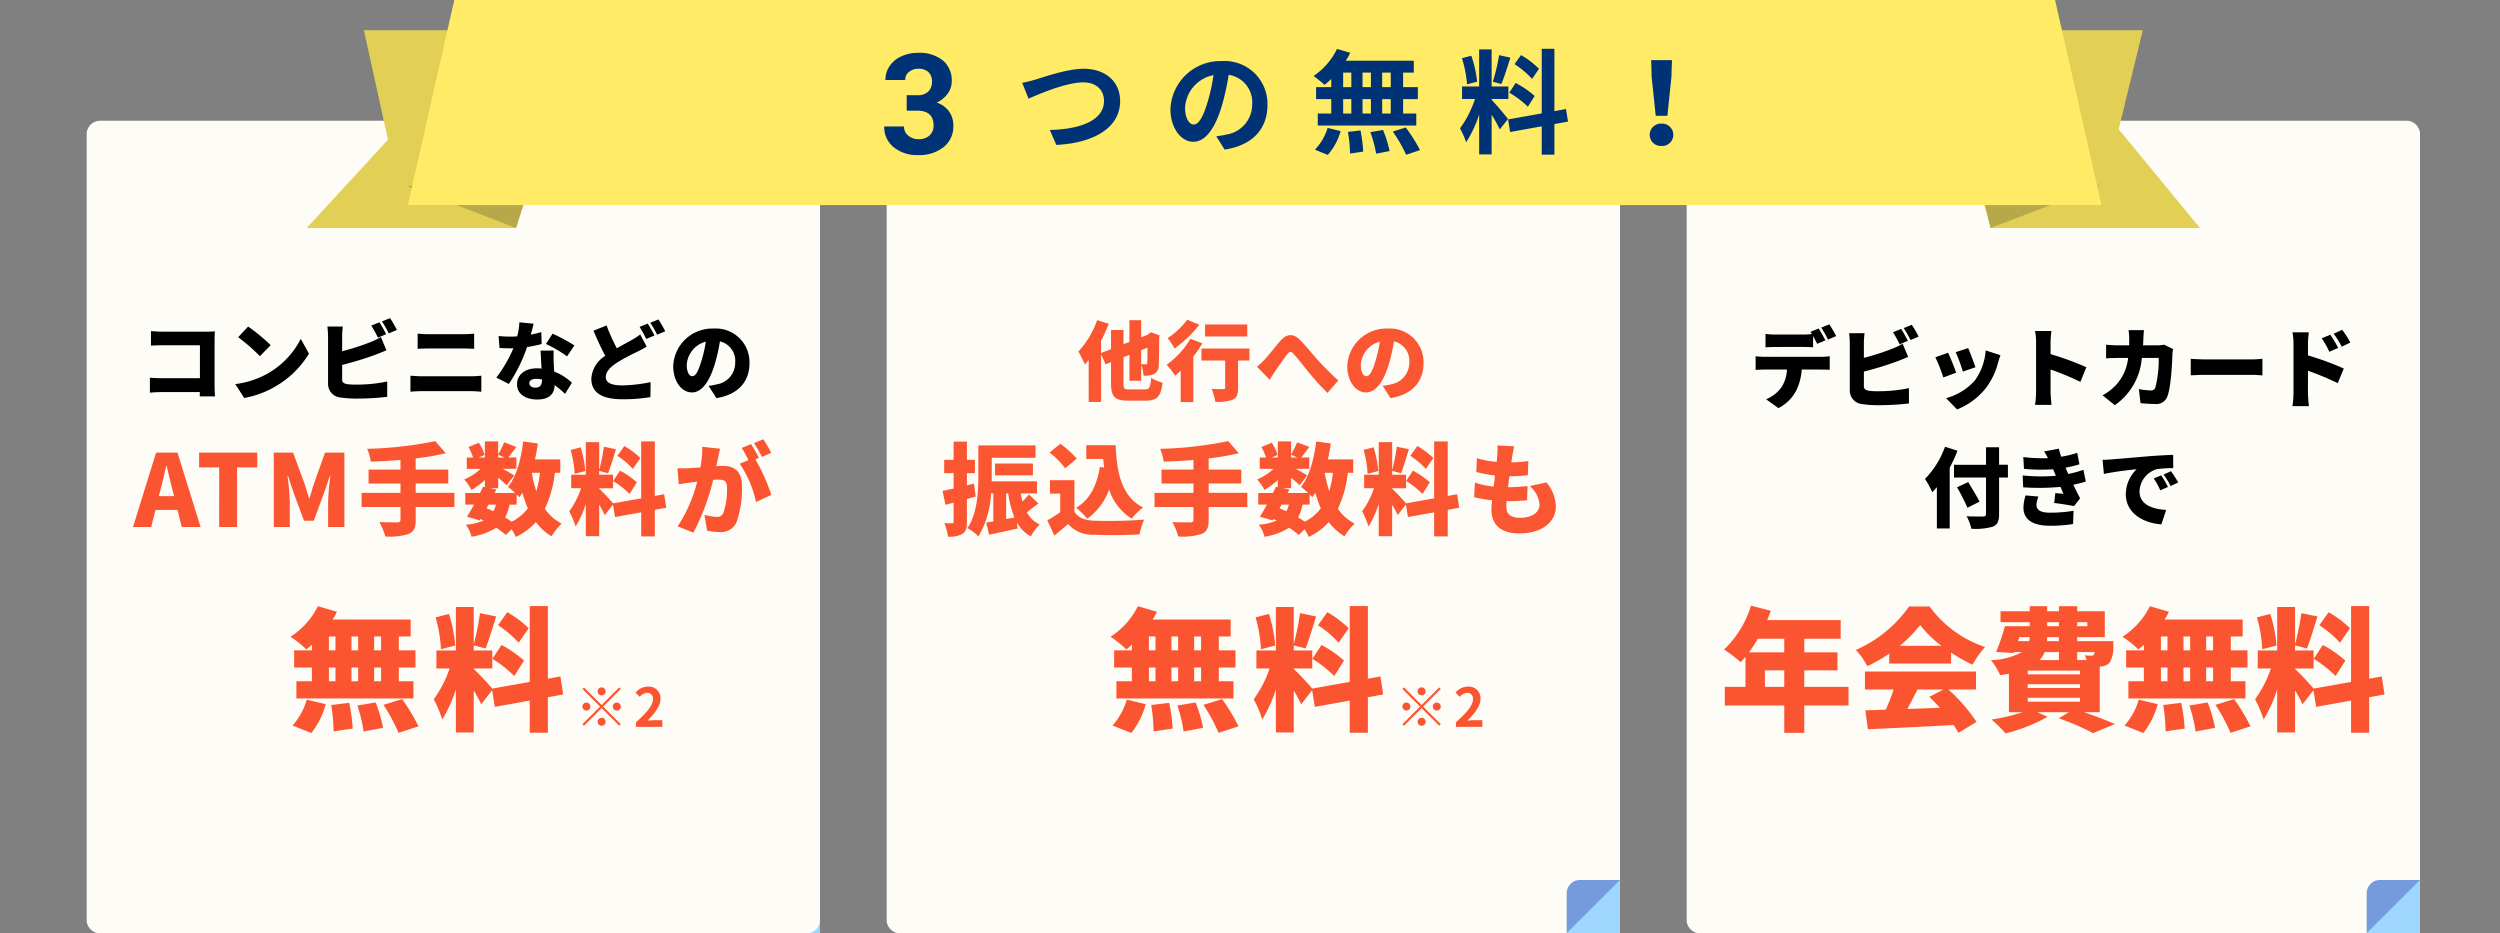
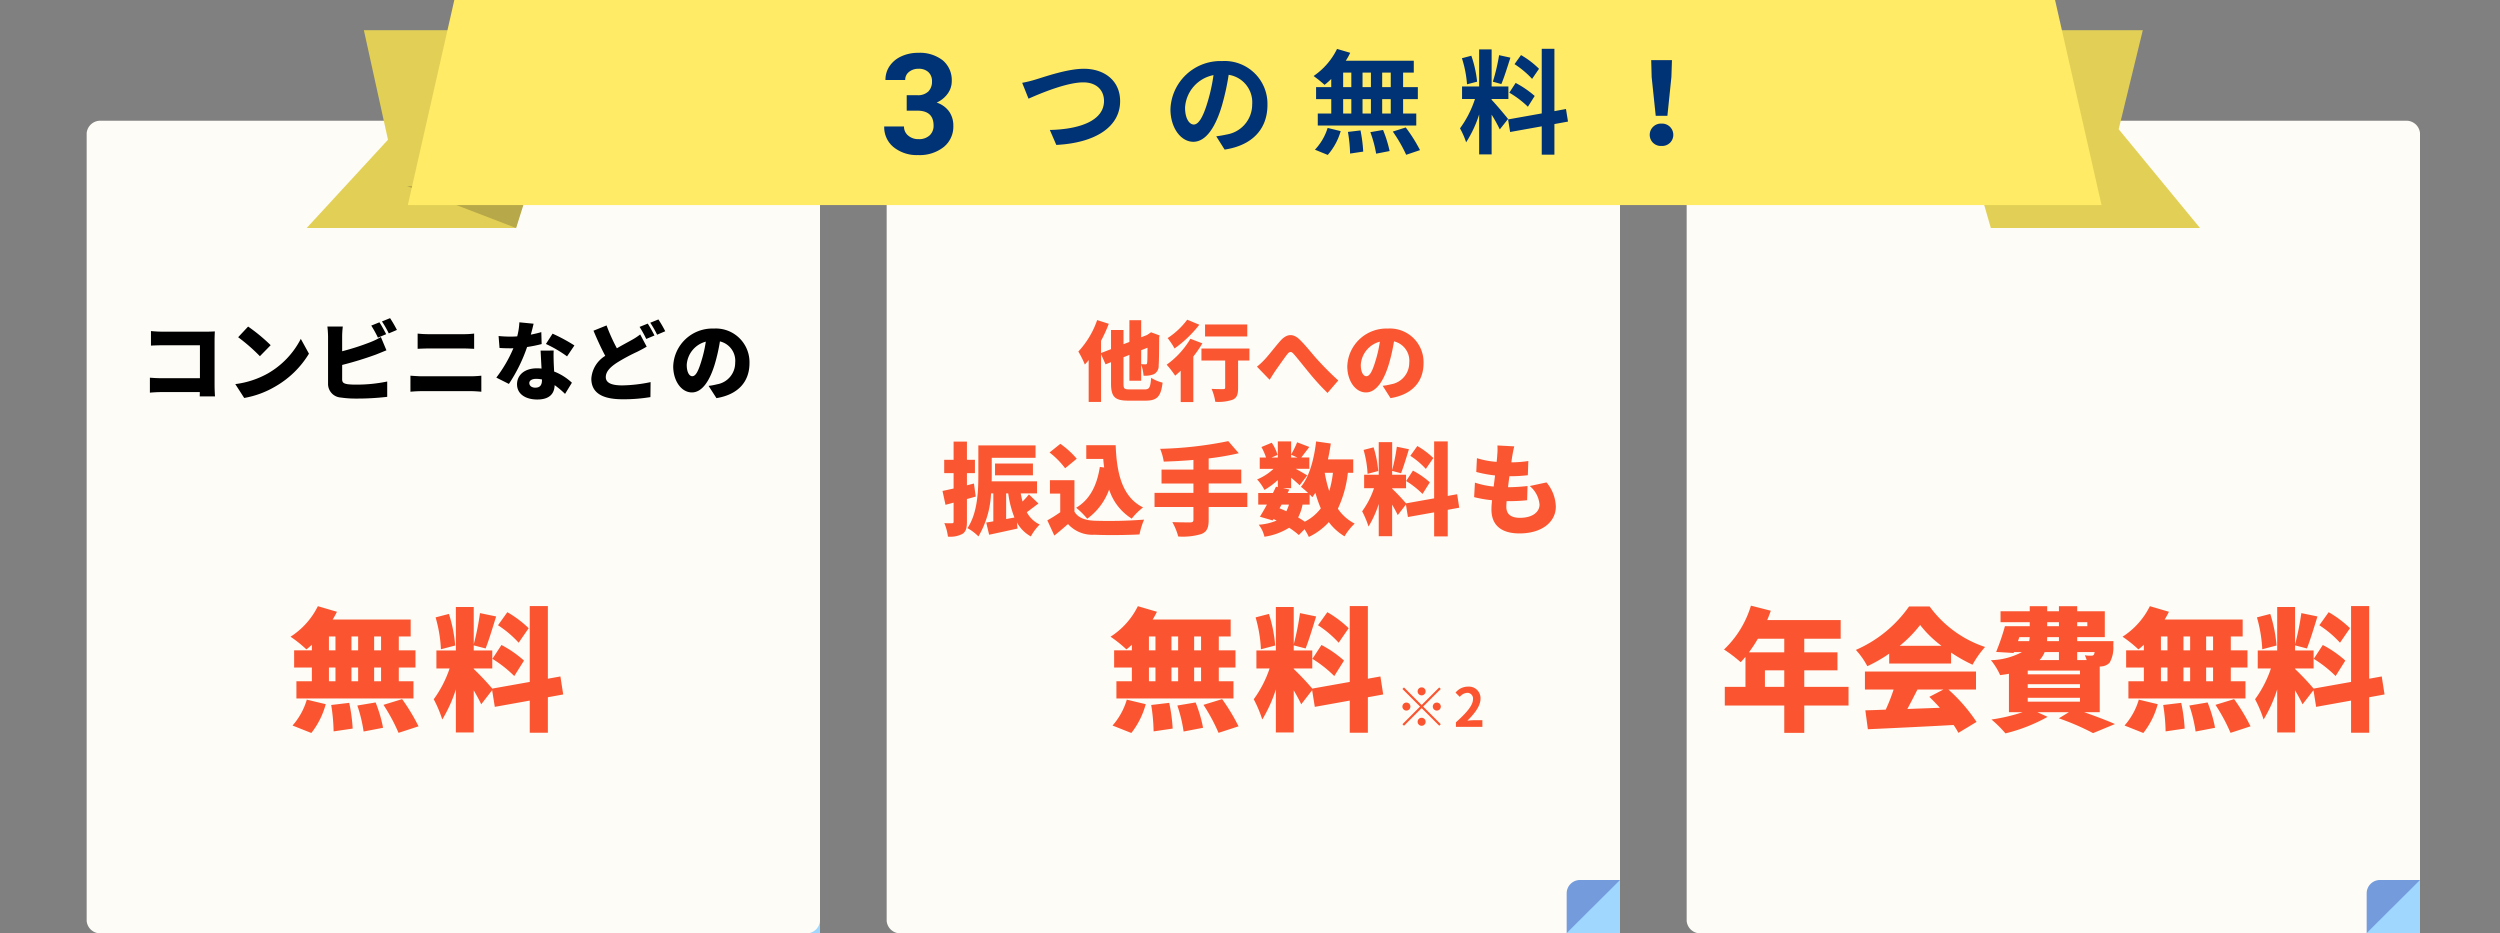
<svg xmlns="http://www.w3.org/2000/svg" width="375" height="140" viewBox="0 0 375 140">
  <rect x="0" y="0" width="375" height="140" fill="#808080" stroke="none" />
  <g transform="translate(7373 390)">
    <g transform="translate(1 0.114)">
      <g transform="translate(-7259 -258.114)">
        <path d="M2,0H8V8H0V2A2,2,0,0,1,2,0Z" transform="translate(0.001)" fill="#749bdc" />
        <path d="M8,0V7.962H0Z" fill="#a0d7ff" />
      </g>
      <path d="M2.208-20H107.792A2.051,2.051,0,0,1,110-18.153V100.039a2.051,2.051,0,0,1-2.208,1.847H2.208A2.051,2.051,0,0,1,0,100.039V-18.153A2.051,2.051,0,0,1,2.208-20Z" transform="translate(-7241 -352)" fill="#fefcf6" />
      <path d="M2.208-20H107.792A2.051,2.051,0,0,1,110-18.153V100.039a2.051,2.051,0,0,1-2.208,1.847H2.208A2.051,2.051,0,0,1,0,100.039V-18.153A2.051,2.051,0,0,1,2.208-20Z" transform="translate(-7121 -352)" fill="#fefcf6" />
      <path d="M-43.26-5V-7.48h2.9V-5Zm2.9-7.22v2.04h-5.3a20,20,0,0,0,1.34-2.04ZM-30.72-5h-6.64V-7.48h4.98v-2.7h-4.98v-2.04h5.46v-2.8H-42.92c.2-.46.38-.94.54-1.4l-2.98-.76A15,15,0,0,1-49.4-10.6a20.028,20.028,0,0,1,2.5,1.9c.24-.24.48-.52.72-.8V-5h-3.1v2.8h8.92V1.9h3V-2.2h6.64Zm7.68-6.16a18.579,18.579,0,0,0,3.06-3.12,16.432,16.432,0,0,0,3.2,3.12ZM-24.62-8.5h9.28v-1.64a23.835,23.835,0,0,0,3.22,1.82,14.533,14.533,0,0,1,1.88-2.66,16.877,16.877,0,0,1-8.32-6.08h-3.08a19.006,19.006,0,0,1-7.98,6.52A11.531,11.531,0,0,1-27.9-8.1a22.114,22.114,0,0,0,3.28-1.88Zm8.14,3.9L-18.6-3.5c.52.5,1.06,1.06,1.58,1.64-1.64.06-3.3.12-4.88.18.5-.92,1.02-1.94,1.52-2.92Zm4.88,0V-7.3H-28.26v2.7h4.3a26.253,26.253,0,0,1-1.18,3.02c-1.12.04-2.14.08-3.06.1l.38,2.84C-24.4,1.2-19.56.98-14.96.72a11.744,11.744,0,0,1,.72,1.18L-11.52.26A25.123,25.123,0,0,0-15.74-4.6ZM.84-10.22v1.2h-2.9a3.812,3.812,0,0,0,.76-1.2ZM-5.1-12.46h1.56c-.02.2-.04.4-.08.6H-5.3ZM-.92-14.7H.84v.6H-.92Zm6.02,0v.6H3.58v-.6ZM.84-11.86H-.94c0-.2.02-.4.02-.6H.84ZM6.2-10.22a1.621,1.621,0,0,1-.12.4.439.439,0,0,1-.4.14,4.475,4.475,0,0,1-.96-.06A4.922,4.922,0,0,1,5-9.02H3.58v-1.2ZM4-3.36v.58H-3.84v-.58ZM4-5.4v.56H-3.84V-5.4ZM4-7.44v.56H-3.84v-.56ZM6.96-1.2V-8.04l.22-.02a1.921,1.921,0,0,0,1.26-.56A4.55,4.55,0,0,0,9-11.16c0-.26.02-.7.02-.7H3.58v-.6H7.72v-3.88H3.58v-.76H.84v.76H-.92v-.76H-3.54v.76H-7.92v1.64h4.38v.6H-7.26a33.453,33.453,0,0,1-1.32,3.86l2.62.16.06-.14h1.2A10.393,10.393,0,0,1-9.36-9,9.668,9.668,0,0,1-7.98-6.76c.46-.06.9-.12,1.32-.2V-1.2H-4.6A27.256,27.256,0,0,1-9.28-.1a17.2,17.2,0,0,1,2.1,2.08A25.227,25.227,0,0,0-.86-.5L-2.4-1.2H2.34L.82-.28A36.437,36.437,0,0,1,5.96,1.94L9.24.58C8.12.08,6.34-.6,4.62-1.2Zm17-9.28H22.92v-2.08h1.04Zm0,4.64H22.92V-7.9h1.04ZM16.14-7.9h.98v2.06h-.98Zm4.38,0v2.06h-1V-7.9Zm-1-2.58v-2.08h1v2.08Zm-3.38-2.08h.98v2.08h-.98Zm-2.56,2.08H10.92V-7.9h2.66v2.06H11.26v2.58H28.82V-5.84h-2.2V-7.9h2.5v-2.58h-2.5v-2.08H28.4V-15.1H16.7a13.1,13.1,0,0,0,.64-1.16l-2.86-.84a11.462,11.462,0,0,1-4.1,4.58,18.708,18.708,0,0,1,2.38,1.9,8.493,8.493,0,0,0,.82-.7ZM13.5,1.92A12.022,12.022,0,0,0,15.66-2.4l-2.84-.68A10.161,10.161,0,0,1,10.68.8Zm2.98-4.2a27.153,27.153,0,0,1,.36,3.96l2.86-.42a24.542,24.542,0,0,0-.52-3.86Zm3.92.08a21.41,21.41,0,0,1,.94,3.9l2.92-.56a20.428,20.428,0,0,0-1.12-3.8Zm3.92-.1a26.719,26.719,0,0,1,2.26,4.2l3-.98a29.473,29.473,0,0,0-2.46-4.08ZM44.5-13.8a16.269,16.269,0,0,0-3.2-2.4l-1.4,1.96A15.543,15.543,0,0,1,43-11.62ZM39.06-9.2a17.678,17.678,0,0,1,3.28,2.58L43.8-8.94a16.7,16.7,0,0,0-3.38-2.34Zm-5.58-2a21.108,21.108,0,0,0-.94-4.74l-2,.52a20.748,20.748,0,0,1,.8,4.78Zm16.2,7.34-.42-2.7-1.88.34v-10.9H44.66V-5.74l-5.62,1a38.847,38.847,0,0,0-2.78-2.94v-.08h2.78v-2.7H36.26v-.76l1.78.46c.48-1.2,1.06-3.12,1.58-4.8l-2.42-.5a39.546,39.546,0,0,1-.94,4.68v-5.6H33.58v6.52H30.66v2.7h1.98a17.018,17.018,0,0,1-2.38,4.62A18.452,18.452,0,0,1,31.54-.1a20.767,20.767,0,0,0,2.04-4.52V1.84h2.68V-4.48c.44.76.86,1.52,1.12,2.1L39.02-4.5l.4,2.5,5.24-.94V1.88h2.72V-3.44Z" transform="translate(-7066 -282.086)" fill="#fa5530" />
-       <path d="M-32.578-9.646A18.555,18.555,0,0,0-33.6-11.414l-1.222.494A14.5,14.5,0,0,1-33.8-9.126Zm-4.966,1.625c.494,0,1.027.026,1.508.052v-1.69c.221.4.442.832.611,1.17l1.235-.52c-.234-.455-.689-1.3-1.014-1.781l-1.222.494c.065.1.143.221.208.338a11.339,11.339,0,0,1-1.326.078h-4.121a11.757,11.757,0,0,1-1.508-.1v2.015c.429-.026,1.053-.052,1.508-.052Zm-5.8,1.482a11.14,11.14,0,0,1-1.313-.091v2.054c.364-.026.936-.052,1.313-.052h3.393a5.421,5.421,0,0,1-.832,2.665,5.417,5.417,0,0,1-2.3,1.794l1.846,1.326A6.158,6.158,0,0,0-38.6-1.417a8.291,8.291,0,0,0,.858-3.211h2.912c.39,0,.936.013,1.287.039V-6.63a9.48,9.48,0,0,1-1.287.091Zm21.528-2.4c-.234-.455-.689-1.3-1.014-1.781l-1.222.494a17.612,17.612,0,0,1,1,1.807Zm-6.6,4.615A51.4,51.4,0,0,0-23.452-5.85c.455-.169,1.1-.442,1.677-.676l-.832-1.989a10.151,10.151,0,0,1-1.573.767,36.428,36.428,0,0,1-4.238,1.365V-8.567a12.82,12.82,0,0,1,.1-1.521h-2.314a14.214,14.214,0,0,1,.1,1.521v7.033A2.043,2.043,0,0,0-28.613.559a14.942,14.942,0,0,0,2.249.156,38.92,38.92,0,0,0,4.706-.26v-2.3a22.509,22.509,0,0,1-4.576.468,10.514,10.514,0,0,1-1.378-.065c-.559-.1-.806-.234-.806-.741Zm5.967-6.526a14.5,14.5,0,0,1,1.027,1.794l1.222-.52a18.555,18.555,0,0,0-1.027-1.768Zm9.672,3-1.872.611a24.47,24.47,0,0,1,1.079,2.912l1.885-.65C-11.882-5.59-12.519-7.28-12.779-7.852Zm2.626.351a8.666,8.666,0,0,1-1.586,4.459,8.772,8.772,0,0,1-4.355,2.7l1.651,1.69a10.3,10.3,0,0,0,4.407-3.315A10.661,10.661,0,0,0-8.294-5.655c.091-.312.182-.624.364-1.131ZM-15.8-7.15l-1.9.676a23.663,23.663,0,0,1,1.2,3.029l1.924-.715C-14.833-4.914-15.431-6.422-15.8-7.15ZM4.953-4.979A42.98,42.98,0,0,0-.416-6.942V-8.723a15.456,15.456,0,0,1,.13-1.69H-2.743a9.082,9.082,0,0,1,.156,1.69V-1.3A14.594,14.594,0,0,1-2.743.663h2.47C-.338.078-.416-.949-.416-1.3V-4.641A40.543,40.543,0,0,1,4.056-2.782Zm11.661-3.38a6.431,6.431,0,0,1-1.079.1h-2.08c.026-.338.039-.7.052-1.066.013-.312.052-.91.091-1.222H11.284a10.746,10.746,0,0,1,.1,1.261c0,.351,0,.689-.013,1.027H9.75c-.494,0-1.235-.039-1.833-.1v2.054c.6-.052,1.43-.065,1.833-.065h1.469A7.1,7.1,0,0,1,9.308-2.21,8.173,8.173,0,0,1,7.384-.767L9.217.715A9.5,9.5,0,0,0,13.273-6.37h2.535a16.639,16.639,0,0,1-.494,4.394A.639.639,0,0,1,14.6-1.5a10.182,10.182,0,0,1-1.768-.2L13.078.416c.611.052,1.391.117,2.2.117A1.733,1.733,0,0,0,17.1-.585c.546-1.365.715-4.914.767-6.409a5.966,5.966,0,0,1,.091-.715Zm4,4.6c.533-.039,1.508-.078,2.249-.078h6.9c.533,0,1.261.065,1.6.078V-6.24c-.377.026-1.014.091-1.6.091h-6.9c-.637,0-1.729-.052-2.249-.091ZM44.551-8.684A16.261,16.261,0,0,0,43.329-10.6l-1.287.6a11.411,11.411,0,0,1,1.209,1.95Zm-1.82.806a19.825,19.825,0,0,0-1.183-1.976l-1.3.546a10.608,10.608,0,0,1,1.144,2.015Zm-4.537-.65a15.455,15.455,0,0,1,.13-1.69H35.867a9.082,9.082,0,0,1,.156,1.69v7.423A14.594,14.594,0,0,1,35.867.858h2.47c-.065-.585-.143-1.612-.143-1.963V-4.446a40.543,40.543,0,0,1,4.472,1.859l.9-2.2a42.98,42.98,0,0,0-5.369-1.963ZM-16.25,6.95a13.2,13.2,0,0,1-3,4.823,13.825,13.825,0,0,1,1.092,2,9.921,9.921,0,0,0,.689-.767v6.2h1.924V10.083a22.031,22.031,0,0,0,1.17-2.535Zm9.438,2.7H-8.138V7.028H-10.1V9.654h-4.8v1.911h4.8v5.46c0,.286-.13.39-.455.39s-1.495.013-2.457-.039a6.862,6.862,0,0,1,.715,1.872,9.173,9.173,0,0,0,3.211-.312c.7-.286.949-.767.949-1.9V11.565h1.326Zm-4.264,5.538c-.364-.78-1.157-2.028-1.69-2.938l-1.677.78a31.233,31.233,0,0,1,1.56,3.068Zm6.916-.936a6.656,6.656,0,0,0-.325,1.82c0,1.9,1.547,2.73,4.03,2.73a22.129,22.129,0,0,0,3.419-.26l.065-1.989a20.542,20.542,0,0,1-3.536.286c-1.573,0-2.028-.507-2.028-1.2a3.974,3.974,0,0,1,.3-1.222Zm8.671-3.848a14.915,14.915,0,0,1-2.275.624l-.156-.364c-.078-.182-.169-.377-.247-.572a18.085,18.085,0,0,0,2.08-.507L3.588,7.86a15.478,15.478,0,0,1-2.405.585A9.291,9.291,0,0,1,.832,7.236l-2.223.416A8.309,8.309,0,0,1-.806,8.666a25.467,25.467,0,0,1-3.7-.169l.1,1.768a26.189,26.189,0,0,0,4.368.065l.338.78.078.195A26.842,26.842,0,0,1-4.6,11.253l.078,1.781a34.562,34.562,0,0,0,5.6-.065c.13.312.273.663.442,1.04C1.2,13.983.741,13.944.3,13.9L.13,15.387c.884.1,2.223.312,2.977.468l.91-1.17C3.64,13.97,3.3,13.268,3,12.644a14.376,14.376,0,0,0,1.872-.481Zm11.674.832-1.131.468a10.444,10.444,0,0,1,.988,1.781l1.157-.507A17.23,17.23,0,0,0,16.185,11.24Zm1.469-.624-1.118.507a10.887,10.887,0,0,1,1.053,1.729l1.144-.546C18.473,11.838,17.992,11.084,17.654,10.616Zm-10.27-1.7.2,2.119c1.547-.338,3.809-.6,4.914-.715a5.248,5.248,0,0,0-1.625,3.757c0,2.743,2.457,4.3,5.33,4.524l.728-2.171c-2.223-.13-4-.871-4-2.769a3.579,3.579,0,0,1,2.587-3.341,16.163,16.163,0,0,1,2.47-.156l-.013-2c-.936.039-2.457.117-3.744.221-2.353.208-4.3.364-5.512.468C8.463,8.874,7.9,8.9,7.384,8.913Z" transform="translate(-7066 -330.051)" />
      <path d="M-41.91-6.525l-1.05.27v-1.83h1.2V-10.08h-1.2v-2.73h-2v2.73h-1.41v1.995h1.41v2.31c-.615.135-1.185.27-1.665.36l.45,2.085,1.215-.33V-.81c0,.195-.06.24-.24.24A10.417,10.417,0,0,1-46.35-.585a7.679,7.679,0,0,1,.54,2.025,3.873,3.873,0,0,0,2.19-.42c.51-.33.66-.885.66-1.83V-4.2c.45-.12.885-.24,1.32-.375ZM-37.08-1.2V-5.04h.315a15.294,15.294,0,0,0,.93,3.615Zm3.42-3.69a14.285,14.285,0,0,1-.96,1.065q-.157-.585-.27-1.215h2.445V-6.855h-6.81c.015-.315.015-.6.015-.885v-2.64h6.57v-1.86h-8.58v4.5c0,2.355-.12,5.67-1.635,7.905a7.02,7.02,0,0,1,1.65,1.245,13.916,13.916,0,0,0,1.89-6.45H-39V-.855c-.39.075-.75.135-1.065.18l.435,1.83c1.26-.27,2.805-.6,4.26-.93l-.09-.915a5.3,5.3,0,0,0,2.085,2.1A7.5,7.5,0,0,1-32.04-.375,4.193,4.193,0,0,1-33.975-2.22c.54-.39,1.14-.87,1.74-1.305Zm.6-2.865v-1.77h-5.685v1.77Zm10.035-1.26c-.42,2.775-1.515,4.935-3.555,6.12a11.562,11.562,0,0,1,1.665,1.65,9.272,9.272,0,0,0,3.285-4.38A8.031,8.031,0,0,0-18.24-1.26a9.451,9.451,0,0,1,1.7-1.68c-3.195-1.59-3.96-5.235-4.11-9.33h-4.41v2.055h2.55c.03.435.075.87.135,1.29Zm-3.465-1.23a12.834,12.834,0,0,0-2.46-2.235l-1.62,1.3a11.96,11.96,0,0,1,2.34,2.37Zm-.345,3.225H-30.51v2.01h1.545v2.79A21.5,21.5,0,0,1-30.9-1l1.05,2.28C-29.04.63-28.41.09-27.8-.45a4.913,4.913,0,0,0,3.96,1.605c1.875.09,4.86.06,6.765-.045a10.974,10.974,0,0,1,.69-2.22,69.7,69.7,0,0,1-7.41.165C-25.26-1-26.28-1.38-26.835-2.31ZM-.9-5.13H-6.7v-1.4h4.89V-8.61H-6.7v-1.68a40.833,40.833,0,0,0,4.515-.78l-1.575-1.815A57.246,57.246,0,0,1-13.98-11.73a8.081,8.081,0,0,1,.54,1.92c1.425-.045,2.94-.12,4.455-.255V-8.61H-13.77v2.085h4.785v1.4H-14.82V-3h5.835v1.9c0,.3-.135.405-.48.405s-1.65,0-2.685-.045a9.232,9.232,0,0,1,.885,2.16A9.6,9.6,0,0,0-7.8,1.05c.81-.33,1.1-.885,1.1-2.1V-3H-.9ZM8.445-3.36V-4.89a5.044,5.044,0,0,1,.4.42,7.629,7.629,0,0,0,.465-.675,17.133,17.133,0,0,0,.81,2.34,6.849,6.849,0,0,1-2.4,2C7.425-1,7.08-1.23,6.72-1.44a7.027,7.027,0,0,0,.66-1.92Zm-4.215,0H5.34a5.045,5.045,0,0,1-.39.99c-.33-.15-.675-.3-1.02-.435Zm7.71-4.77a15.569,15.569,0,0,1-.555,2.745A18.83,18.83,0,0,1,10.71-8.13ZM5.67-10.845l.945.42H5.67ZM14.985-8.13v-2.01h-3.8c.18-.78.315-1.575.435-2.385l-2.2-.315c-.315,2.7-1.02,5.3-2.28,6.81a12.626,12.626,0,0,1,1.08.93H5.145L5.4-5.625,4.47-5.82h1.2V-7.4c.495.42.975.84,1.275,1.14L8.085-7.74c-.27-.18-1.065-.63-1.725-.99H8.4v-1.7H7.185c.345-.42.765-1,1.215-1.575l-1.83-.705a13.764,13.764,0,0,1-.9,1.83V-12.84H3.675v2.415H2.73l.9-.39a6.32,6.32,0,0,0-.87-1.83L1.215-12a8.983,8.983,0,0,1,.69,1.575H.96v1.7H3.03A8.225,8.225,0,0,1,.57-7.14a7.421,7.421,0,0,1,1.1,1.575A11.173,11.173,0,0,0,3.675-7.05v1.065l-.285-.06q-.2.45-.45.945H.735v1.74h1.3c-.36.675-.735,1.305-1.05,1.815L2.9-.99l.12-.21c.165.075.315.15.48.225A8.316,8.316,0,0,1,.81-.345a4.555,4.555,0,0,1,.855,1.8A9.642,9.642,0,0,0,5.37.105,11.806,11.806,0,0,1,6.825,1.2L7.68.33a8.863,8.863,0,0,1,.645,1.155,9.773,9.773,0,0,0,3-2.22,8.243,8.243,0,0,0,2.355,2.13A8.561,8.561,0,0,1,15.2-.51a6.822,6.822,0,0,1-2.52-2.235,16.928,16.928,0,0,0,1.5-5.385ZM27-10.35a12.2,12.2,0,0,0-2.4-1.8l-1.05,1.47a11.657,11.657,0,0,1,2.325,1.965ZM22.92-6.9a13.259,13.259,0,0,1,2.46,1.935l1.095-1.74A12.526,12.526,0,0,0,23.94-8.46ZM18.735-8.4a15.831,15.831,0,0,0-.7-3.555l-1.5.39a15.561,15.561,0,0,1,.6,3.585Zm12.15,5.5L30.57-4.92l-1.41.255V-12.84H27.12V-4.3l-4.215.75a29.135,29.135,0,0,0-2.085-2.2v-.06h2.085V-7.845H20.82v-.57l1.335.345c.36-.9.8-2.34,1.185-3.6l-1.815-.375a29.66,29.66,0,0,1-.7,3.51v-4.2H18.81v4.89H16.62V-5.82H18.1A12.763,12.763,0,0,1,16.32-2.355a13.839,13.839,0,0,1,.96,2.28,15.575,15.575,0,0,0,1.53-3.39V1.38h2.01V-3.36c.33.57.645,1.14.84,1.575l1.23-1.59.3,1.875,3.93-.7V1.41h2.04V-2.58ZM41.46-6.15a4.059,4.059,0,0,1,1.47,2.79c0,1.05-.975,1.98-2.94,1.98-1.335,0-2.04-.54-2.04-1.65,0-.21.015-.51.045-.855h.615a24.313,24.313,0,0,0,2.46-.135l.06-2.13a28.552,28.552,0,0,1-2.91.18h-.015c.06-.54.135-1.11.21-1.65a23.083,23.083,0,0,0,2.76-.15L41.25-9.9a17.853,17.853,0,0,1-2.55.2c.06-.405.1-.72.135-.915.075-.42.15-.855.3-1.485l-2.52-.135a9.287,9.287,0,0,1-.03,1.47q-.022.427-.09.99a12.784,12.784,0,0,1-2.955-.555l-.1,2.07a18.513,18.513,0,0,0,2.82.525l-.21,1.665A12.638,12.638,0,0,1,33.24-6.66l-.12,2.175a17.617,17.617,0,0,0,2.685.465c-.06.57-.09,1.05-.09,1.38,0,2.52,1.665,3.6,4.2,3.6,3.42,0,5.46-1.755,5.46-4.02a5.9,5.9,0,0,0-1.4-3.63Z" transform="translate(-7186 -311.06)" fill="#fa5631" />
      <path d="M-6.84-10.48H-7.88v-2.08h1.04Zm0,4.64H-7.88V-7.9h1.04ZM-14.66-7.9h.98v2.06h-.98Zm4.38,0v2.06h-1V-7.9Zm-1-2.58v-2.08h1v2.08Zm-3.38-2.08h.98v2.08h-.98Zm-2.56,2.08h-2.66V-7.9h2.66v2.06h-2.32v2.58H-1.98V-5.84h-2.2V-7.9h2.5v-2.58h-2.5v-2.08H-2.4V-15.1H-14.1a13.1,13.1,0,0,0,.64-1.16l-2.86-.84a11.462,11.462,0,0,1-4.1,4.58,18.709,18.709,0,0,1,2.38,1.9,8.493,8.493,0,0,0,.82-.7Zm-.08,12.4A12.022,12.022,0,0,0-15.14-2.4l-2.84-.68A10.161,10.161,0,0,1-20.12.8Zm2.98-4.2a27.153,27.153,0,0,1,.36,3.96l2.86-.42a24.542,24.542,0,0,0-.52-3.86Zm3.92.08a21.41,21.41,0,0,1,.94,3.9l2.92-.56a20.429,20.429,0,0,0-1.12-3.8Zm3.92-.1A26.719,26.719,0,0,1-4.22,1.9l3-.98A29.473,29.473,0,0,0-3.68-3.16ZM15.3-13.8a16.269,16.269,0,0,0-3.2-2.4l-1.4,1.96a15.543,15.543,0,0,1,3.1,2.62ZM9.86-9.2a17.678,17.678,0,0,1,3.28,2.58L14.6-8.94a16.7,16.7,0,0,0-3.38-2.34Zm-5.58-2a21.108,21.108,0,0,0-.94-4.74l-2,.52a20.748,20.748,0,0,1,.8,4.78Zm16.2,7.34-.42-2.7-1.88.34v-10.9H15.46V-5.74l-5.62,1A38.846,38.846,0,0,0,7.06-7.68v-.08H9.84v-2.7H7.06v-.76l1.78.46c.48-1.2,1.06-3.12,1.58-4.8L8-16.06a39.546,39.546,0,0,1-.94,4.68v-5.6H4.38v6.52H1.46v2.7H3.44A17.018,17.018,0,0,1,1.06-3.14,18.452,18.452,0,0,1,2.34-.1,20.767,20.767,0,0,0,4.38-4.62V1.84H7.06V-4.48c.44.76.86,1.52,1.12,2.1L9.82-4.5l.4,2.5,5.24-.94V1.88h2.72V-3.44Z" transform="translate(-7187 -282.086)" fill="#fa5530" />
      <path d="M-2.156-5.32a.6.6,0,0,0-.6-.6.6.6,0,0,0-.6.6.6.6,0,0,0,.6.6A.6.6,0,0,0-2.156-5.32ZM-5.4-5.912l-.232.232,2.64,2.64L-5.636-.392-5.4-.16l2.648-2.648,2.64,2.64L.116-.4l-2.64-2.64L.116-5.68l-.232-.232-2.64,2.64Zm.36,2.272a.6.6,0,0,0-.6.6.6.6,0,0,0,.6.6.6.6,0,0,0,.6-.6A.6.6,0,0,0-5.036-3.64Zm4.56,1.2a.6.6,0,0,0,.6-.6.6.6,0,0,0-.6-.6.6.6,0,0,0-.6.6A.6.6,0,0,0-.476-2.44ZM-3.356-.76a.6.6,0,0,0,.6.6.6.6,0,0,0,.6-.6.6.6,0,0,0-.6-.6A.6.6,0,0,0-3.356-.76ZM2.388,0H6.356V-.992H5.068c-.272,0-.664.032-.96.064,1.08-1.056,1.968-2.208,1.968-3.28A1.737,1.737,0,0,0,4.212-6.032a2.4,2.4,0,0,0-1.88.9l.64.64A1.534,1.534,0,0,1,4.06-5.1a.849.849,0,0,1,.888.96C4.948-3.232,4-2.12,2.388-.68Z" transform="translate(-7158 -281.088)" fill="#fa5530" />
      <path d="M-15.873-6.916c-.013,1.469-.026,2.08-.052,2.249-.026.208-.1.247-.247.247s-.416-.013-.65-.026V-6.539ZM-18.564-.663c-.806,0-.91-.091-.91-.9V-5.486l.884-.351v3.874h1.768V-4.368a5.842,5.842,0,0,1,.351,1.651A3.514,3.514,0,0,0-14.9-2.951a1.39,1.39,0,0,0,.7-1.326c.052-.559.065-1.963.078-4.186l.065-.286L-15.34-9.23-15.678-9l-.273.182-.871.338v-2.561H-18.59v3.263l-.884.338V-9.568h-1.872V-6.7l-1.5.585V-7.943A22.238,22.238,0,0,0-21.684-10.5l-1.742-.559a13.3,13.3,0,0,1-2.821,4.719,15.148,15.148,0,0,1,.975,1.95c.195-.208.377-.429.572-.663V1.222h1.859V-5.941l.676,1.521.819-.325V-1.56c0,2.015.572,2.587,2.6,2.587h2.6c1.755,0,2.288-.676,2.535-2.7A5.741,5.741,0,0,1-15.327-2.4c-.117,1.456-.26,1.742-1,1.742ZM-.91-10.4H-7.241v1.794H-.91Zm-9.009-.715a11.313,11.313,0,0,1-2.938,2.756,11.226,11.226,0,0,1,1.04,1.56A17.842,17.842,0,0,0-8.1-10.361Zm.481,2.86A12.788,12.788,0,0,1-13-4.368a14.426,14.426,0,0,1,1.274,1.651c.273-.221.546-.481.832-.741V1.235H-9V-5.59A17.821,17.821,0,0,0-7.644-7.566ZM-.585-6.786h-7.2v1.794h3.562V-.936c0,.182-.078.234-.312.234s-1.092,0-1.729-.039A7.623,7.623,0,0,1-5.707,1.2a6.656,6.656,0,0,0,2.6-.312c.65-.286.819-.806.819-1.768V-4.992h1.7ZM.546-4.069l1.9,1.963c.247-.377.546-.884.858-1.339.494-.7,1.326-1.9,1.781-2.483.338-.429.585-.481.975-.039.611.689,1.56,1.911,2.34,2.847a34.939,34.939,0,0,0,2.73,2.99L12.74-2c-1.261-1.144-2.262-2.184-3.107-3.107C8.9-5.9,7.865-7.254,6.929-8.151c-.988-.936-1.924-.871-2.9.234-.819.936-1.768,2.184-2.314,2.756A11.231,11.231,0,0,1,.546-4.069Zm17.771-.845c-.455,1.5-.845,2.275-1.365,2.275-.442,0-.832-.585-.832-1.7a3.836,3.836,0,0,1,2.86-3.484A18.773,18.773,0,0,1,18.317-4.914ZM20.579.65C23.933.091,25.532-1.9,25.532-4.6a5.049,5.049,0,0,0-5.356-5.187,5.872,5.872,0,0,0-6.084,5.655c0,2.2,1.222,3.926,2.808,3.926,1.521,0,2.678-1.729,3.445-4.3A26.93,26.93,0,0,0,21.1-7.865a2.983,2.983,0,0,1,2.288,3.2,3.261,3.261,0,0,1-2.73,3.237A9.244,9.244,0,0,1,19.4-1.2Z" transform="translate(-7186 -331.043)" fill="#fa5631" />
      <g transform="translate(-7139 -258.114)">
        <path d="M2,0H8V8H0V2A2,2,0,0,1,2,0Z" transform="translate(0.001)" fill="#749bdc" />
        <path d="M8,0V7.962H0Z" fill="#a0d7ff" />
      </g>
      <g transform="translate(-7019 -258.114)">
        <path d="M2,0H8V8H0V2A2,2,0,0,1,2,0Z" transform="translate(0.001)" fill="#749bdc" />
-         <path d="M8,0V7.962H0Z" fill="#a0d7ff" />
+         <path d="M8,0V7.962H0" fill="#a0d7ff" />
      </g>
      <path d="M2.208-20H107.792A2.051,2.051,0,0,1,110-18.153V100.039a2.051,2.051,0,0,1-2.208,1.847H2.208A2.051,2.051,0,0,1,0,100.039V-18.153A2.051,2.051,0,0,1,2.208-20Z" transform="translate(-7361 -352)" fill="#fefcf6" />
-       <path d="M-44.167-4.635l.24-.945c.285-1.11.585-2.415.855-3.585h.06c.3,1.14.585,2.475.885,3.585l.24.945ZM-40.732,0h2.82l-3.465-11.16h-3.21L-48.052,0h2.73l.645-2.565h3.3Zm5.61,0h2.685V-8.94h3.03v-2.22h-8.73v2.22h3.015Zm8.19,0h2.4V-3.825a37.08,37.08,0,0,0-.345-3.87h.06l.9,2.67L-22.4-.945h1.47l1.5-4.08.93-2.67h.06a37.081,37.081,0,0,0-.345,3.87V0h2.445V-11.16h-2.91l-1.71,4.815c-.21.645-.39,1.35-.615,2.04h-.075c-.21-.69-.39-1.4-.615-2.04l-1.77-4.815h-2.9ZM.157-5.13H-5.648v-1.4h4.89V-8.61h-4.89v-1.68a40.833,40.833,0,0,0,4.515-.78l-1.575-1.815A57.246,57.246,0,0,1-12.923-11.73a8.081,8.081,0,0,1,.54,1.92c1.425-.045,2.94-.12,4.455-.255V-8.61h-4.785v2.085h4.785v1.4h-5.835V-3h5.835v1.9c0,.3-.135.405-.48.405s-1.65,0-2.685-.045a9.232,9.232,0,0,1,.885,2.16A9.6,9.6,0,0,0-6.743,1.05c.81-.33,1.1-.885,1.1-2.1V-3H.157ZM9.5-3.36V-4.89a5.044,5.044,0,0,1,.4.42,7.629,7.629,0,0,0,.465-.675,17.133,17.133,0,0,0,.81,2.34,6.849,6.849,0,0,1-2.4,2c-.3-.195-.645-.42-1.005-.63a7.027,7.027,0,0,0,.66-1.92Zm-4.215,0H6.4a5.045,5.045,0,0,1-.39.99c-.33-.15-.675-.3-1.02-.435ZM13-8.13a15.569,15.569,0,0,1-.555,2.745,18.83,18.83,0,0,1-.675-2.745Zm-6.27-2.715.945.42H6.727ZM16.042-8.13v-2.01h-3.8c.18-.78.315-1.575.435-2.385l-2.2-.315c-.315,2.7-1.02,5.3-2.28,6.81a12.626,12.626,0,0,1,1.08.93H6.2l.255-.525-.93-.195h1.2V-7.4c.495.42.975.84,1.275,1.14L9.142-7.74c-.27-.18-1.065-.63-1.725-.99h2.04v-1.7H8.242c.345-.42.765-1,1.215-1.575l-1.83-.705a13.764,13.764,0,0,1-.9,1.83V-12.84H4.732v2.415H3.787l.9-.39a6.32,6.32,0,0,0-.87-1.83L2.272-12a8.983,8.983,0,0,1,.69,1.575H2.017v1.7h2.07a8.225,8.225,0,0,1-2.46,1.59A7.421,7.421,0,0,1,2.722-5.565,11.173,11.173,0,0,0,4.732-7.05v1.065l-.285-.06q-.2.45-.45.945H1.792v1.74H3.1c-.36.675-.735,1.305-1.05,1.815L3.952-.99l.12-.21c.165.075.315.15.48.225a8.316,8.316,0,0,1-2.685.63,4.555,4.555,0,0,1,.855,1.8,9.642,9.642,0,0,0,3.7-1.35A11.806,11.806,0,0,1,7.882,1.2L8.737.33a8.863,8.863,0,0,1,.645,1.155,9.773,9.773,0,0,0,3-2.22,8.243,8.243,0,0,0,2.355,2.13A8.561,8.561,0,0,1,16.252-.51a6.822,6.822,0,0,1-2.52-2.235,16.928,16.928,0,0,0,1.5-5.385Zm12.015-2.22a12.2,12.2,0,0,0-2.4-1.8l-1.05,1.47a11.657,11.657,0,0,1,2.325,1.965ZM23.977-6.9a13.259,13.259,0,0,1,2.46,1.935l1.095-1.74A12.526,12.526,0,0,0,25-8.46ZM19.792-8.4a15.831,15.831,0,0,0-.7-3.555l-1.5.39a15.561,15.561,0,0,1,.6,3.585Zm12.15,5.5L31.627-4.92l-1.41.255V-12.84h-2.04V-4.3l-4.215.75a29.135,29.135,0,0,0-2.085-2.2v-.06h2.085V-7.845H21.877v-.57l1.335.345c.36-.9.8-2.34,1.185-3.6l-1.815-.375a29.66,29.66,0,0,1-.7,3.51v-4.2h-2.01v4.89h-2.19V-5.82h1.485a12.763,12.763,0,0,1-1.785,3.465,13.839,13.839,0,0,1,.96,2.28,15.575,15.575,0,0,0,1.53-3.39V1.38h2.01V-3.36c.33.57.645,1.14.84,1.575l1.23-1.59.3,1.875,3.93-.7V1.41h2.04V-2.58Zm15.75-8.22a21.409,21.409,0,0,0-1.185-2.04l-1.41.57a16.732,16.732,0,0,1,1.185,2.07Zm-10.35-.915a14.913,14.913,0,0,1-.285,3.105c-.66.045-1.275.09-1.71.105a16.542,16.542,0,0,1-1.725,0l.195,2.415c.5-.09,1.35-.21,1.83-.27.21-.03.54-.075.93-.135A21.592,21.592,0,0,1,33.653-.105L36.007.84a33.593,33.593,0,0,0,2.97-7.92c.27-.015.525-.03.69-.03.93,0,1.38.135,1.38,1.215a10.6,10.6,0,0,1-.555,3.81,1.007,1.007,0,0,1-1.005.57,9.427,9.427,0,0,1-1.815-.315l.39,2.37a8.821,8.821,0,0,0,1.8.21,2.543,2.543,0,0,0,2.6-1.44,14.842,14.842,0,0,0,.825-5.445c0-2.22-1.125-3.03-2.835-3.03-.27,0-.615.015-1.005.045.09-.39.18-.795.255-1.2s.21-.975.315-1.425Zm8.49,1.65c-.27-.525-.8-1.5-1.17-2.055l-1.41.57a19.306,19.306,0,0,1,1.02,1.83l-1.305.54A16.412,16.412,0,0,1,45.4-3.75l2.295-1.065a27.3,27.3,0,0,0-2.4-5.34Z" transform="translate(-7306 -311.06)" fill="#fa5530" />
      <path d="M-34.749.39c-.039-.507-.065-1.248-.065-1.69V-8.047c0-.429.026-1,.039-1.313-.195.013-.819.039-1.235.039h-6.63c-.468,0-1.2-.039-1.716-.091v2.184c.4-.026,1.131-.052,1.716-.052h5.629v4.94H-42.8c-.611,0-1.209-.039-1.716-.078V-.169c.468-.052,1.287-.091,1.781-.091h5.707l-.013.65Zm4.966-10.478-1.495,1.6a27.1,27.1,0,0,1,3.263,2.847L-26.4-7.293A26.23,26.23,0,0,0-29.783-10.088Zm-1.924,8.632,1.339,2.08a13.873,13.873,0,0,0,4.654-1.716,14.058,14.058,0,0,0,5.057-4.927l-1.222-2.223a12.562,12.562,0,0,1-4.966,5.2A13.378,13.378,0,0,1-31.707-1.456ZM-9.074-8.944c-.234-.455-.689-1.3-1.014-1.781l-1.222.494a17.613,17.613,0,0,1,1,1.807Zm-6.6,4.615A51.4,51.4,0,0,0-10.712-5.85c.455-.169,1.1-.442,1.677-.676l-.832-1.989a10.151,10.151,0,0,1-1.573.767,36.428,36.428,0,0,1-4.238,1.365V-8.567a12.82,12.82,0,0,1,.1-1.521h-2.314a14.214,14.214,0,0,1,.1,1.521v7.033A2.043,2.043,0,0,0-15.873.559a14.942,14.942,0,0,0,2.249.156A38.92,38.92,0,0,0-8.918.455v-2.3a22.509,22.509,0,0,1-4.576.468,10.514,10.514,0,0,1-1.378-.065c-.559-.1-.806-.234-.806-.741Zm5.967-6.526A14.5,14.5,0,0,1-8.684-9.061l1.222-.52a18.555,18.555,0,0,0-1.027-1.768ZM-5.434-.312C-4.914-.364-4.186-.4-3.653-.4h7.28c.4,0,1.066.039,1.573.091V-2.717c-.481.052-1.1.091-1.573.091h-7.28c-.533,0-1.235-.052-1.781-.091Zm1.079-6.435C-3.887-6.773-3.2-6.8-2.678-6.8H2.587c.468,0,1.144.039,1.534.052V-9.035a12.642,12.642,0,0,1-1.534.091H-2.691a14.918,14.918,0,0,1-1.664-.091Zm23.517-.507a25.7,25.7,0,0,0-3.276-1.768l-1,1.547a18.423,18.423,0,0,1,3.172,1.859Zm-4.966-2c-.429.13-.975.26-1.573.377.182-.65.325-1.235.416-1.638l-2.132-.208a10.234,10.234,0,0,1-.325,2.106c-.338.026-.663.039-1,.039-.429,0-1.2-.026-1.794-.091L7.93-6.877c.6.039,1.118.052,1.664.052.13,0,.273,0,.416-.013A20.089,20.089,0,0,1,7.449-2.431l1.885.949a23.877,23.877,0,0,0,2.73-5.538,20.505,20.505,0,0,0,2.184-.442Zm.1,7.163c0,.715-.234,1.17-1,1.17-.546,0-.9-.286-.9-.7,0-.364.39-.624,1.027-.624a4.706,4.706,0,0,1,.871.091Zm-.208-4.394c.039.728.091,1.781.143,2.7a5.727,5.727,0,0,0-.676-.039c-1.989,0-3,1.105-3,2.392,0,1.5,1.326,2.288,3.029,2.288,1.9,0,2.574-.923,2.613-2.158A13.656,13.656,0,0,1,17.758.013l1.027-1.677A8.307,8.307,0,0,0,16.12-3.341c-.026-.533-.052-1.04-.065-1.339-.013-.637-.039-1.248,0-1.807ZM29.029-8.905a9.206,9.206,0,0,1-1.339.871c-.546.312-1.326.715-2.158,1.209a27.02,27.02,0,0,1-1.547-3.432l-1.963.793c.572,1.352,1.17,2.665,1.768,3.77A4.34,4.34,0,0,0,21.7-2.275C21.7.1,23.738.819,26.39.819A24.484,24.484,0,0,0,30.563.494l.026-2.249a22.077,22.077,0,0,1-4.251.494c-1.651,0-2.47-.4-2.47-1.248s.715-1.534,1.716-2.184a27.49,27.49,0,0,1,2.977-1.6c.52-.26.988-.507,1.443-.78Zm-.091-1.131a17.612,17.612,0,0,1,1,1.807l1.235-.52c-.234-.455-.689-1.3-1.014-1.781Zm1.6-.624a14.5,14.5,0,0,1,1.027,1.794l1.222-.52a18.555,18.555,0,0,0-1.027-1.768Zm7.67,5.746c-.455,1.5-.845,2.275-1.365,2.275-.442,0-.832-.585-.832-1.7a3.836,3.836,0,0,1,2.86-3.484A18.772,18.772,0,0,1,38.207-4.914ZM40.469.65C43.823.091,45.422-1.9,45.422-4.6a5.049,5.049,0,0,0-5.356-5.187,5.872,5.872,0,0,0-6.084,5.655c0,2.2,1.222,3.926,2.808,3.926,1.521,0,2.678-1.729,3.445-4.3a26.93,26.93,0,0,0,.754-3.354,2.983,2.983,0,0,1,2.288,3.2,3.261,3.261,0,0,1-2.73,3.237,9.244,9.244,0,0,1-1.261.234Z" transform="translate(-7307 -331.043)" />
      <g transform="translate(-7328 -390.114)">
        <path d="M189.063,0h31.373L216.82,14.849l12.2,14.821H197.644Z" transform="translate(54.983 4.534)" fill="#e2d056" />
-         <path d="M293.814-668.25l16.379-6.3H292.308Z" transform="translate(-41.228 702.455)" fill="#b7a849" />
        <path d="M239.017,0H207.644l3.616,16.425-12.2,13.245h31.373Z" transform="translate(-199.063 4.534)" fill="#e2d056" />
        <path d="M310.441-668.25l-16.379-6.3h18.375Z" transform="translate(-279.027 702.455)" fill="#b7a849" />
        <path d="M6.971,0H247.082l6.971,30.756H0Z" transform="translate(15.176)" fill="#ffeb65" />
      </g>
      <path d="M-6.84-10.48H-7.88v-2.08h1.04Zm0,4.64H-7.88V-7.9h1.04ZM-14.66-7.9h.98v2.06h-.98Zm4.38,0v2.06h-1V-7.9Zm-1-2.58v-2.08h1v2.08Zm-3.38-2.08h.98v2.08h-.98Zm-2.56,2.08h-2.66V-7.9h2.66v2.06h-2.32v2.58H-1.98V-5.84h-2.2V-7.9h2.5v-2.58h-2.5v-2.08H-2.4V-15.1H-14.1a13.1,13.1,0,0,0,.64-1.16l-2.86-.84a11.462,11.462,0,0,1-4.1,4.58,18.709,18.709,0,0,1,2.38,1.9,8.493,8.493,0,0,0,.82-.7Zm-.08,12.4A12.022,12.022,0,0,0-15.14-2.4l-2.84-.68A10.161,10.161,0,0,1-20.12.8Zm2.98-4.2a27.153,27.153,0,0,1,.36,3.96l2.86-.42a24.542,24.542,0,0,0-.52-3.86Zm3.92.08a21.41,21.41,0,0,1,.94,3.9l2.92-.56a20.429,20.429,0,0,0-1.12-3.8Zm3.92-.1A26.719,26.719,0,0,1-4.22,1.9l3-.98A29.473,29.473,0,0,0-3.68-3.16ZM15.3-13.8a16.269,16.269,0,0,0-3.2-2.4l-1.4,1.96a15.543,15.543,0,0,1,3.1,2.62ZM9.86-9.2a17.678,17.678,0,0,1,3.28,2.58L14.6-8.94a16.7,16.7,0,0,0-3.38-2.34Zm-5.58-2a21.108,21.108,0,0,0-.94-4.74l-2,.52a20.748,20.748,0,0,1,.8,4.78Zm16.2,7.34-.42-2.7-1.88.34v-10.9H15.46V-5.74l-5.62,1A38.846,38.846,0,0,0,7.06-7.68v-.08H9.84v-2.7H7.06v-.76l1.78.46c.48-1.2,1.06-3.12,1.58-4.8L8-16.06a39.546,39.546,0,0,1-.94,4.68v-5.6H4.38v6.52H1.46v2.7H3.44A17.018,17.018,0,0,1,1.06-3.14,18.452,18.452,0,0,1,2.34-.1,20.767,20.767,0,0,0,4.38-4.62V1.84H7.06V-4.48c.44.76.86,1.52,1.12,2.1L9.82-4.5l.4,2.5,5.24-.94V1.88h2.72V-3.44Z" transform="translate(-7310 -282.086)" fill="#fa5530" />
-       <path d="M-2.156-5.32a.6.6,0,0,0-.6-.6.6.6,0,0,0-.6.6.6.6,0,0,0,.6.6A.6.6,0,0,0-2.156-5.32ZM-5.4-5.912l-.232.232,2.64,2.64L-5.636-.392-5.4-.16l2.648-2.648,2.64,2.64L.116-.4l-2.64-2.64L.116-5.68l-.232-.232-2.64,2.64Zm.36,2.272a.6.6,0,0,0-.6.6.6.6,0,0,0,.6.6.6.6,0,0,0,.6-.6A.6.6,0,0,0-5.036-3.64Zm4.56,1.2a.6.6,0,0,0,.6-.6.6.6,0,0,0-.6-.6.6.6,0,0,0-.6.6A.6.6,0,0,0-.476-2.44ZM-3.356-.76a.6.6,0,0,0,.6.6.6.6,0,0,0,.6-.6.6.6,0,0,0-.6-.6A.6.6,0,0,0-3.356-.76ZM2.388,0H6.356V-.992H5.068c-.272,0-.664.032-.96.064,1.08-1.056,1.968-2.208,1.968-3.28A1.737,1.737,0,0,0,4.212-6.032a2.4,2.4,0,0,0-1.88.9l.64.64A1.534,1.534,0,0,1,4.06-5.1a.849.849,0,0,1,.888.96C4.948-3.232,4-2.12,2.388-.68Z" transform="translate(-7281 -281.088)" fill="#fa5530" />
      <path d="M-1.994-8.777H-.415a2.225,2.225,0,0,0,1.671-.564,2.067,2.067,0,0,0,.543-1.5,1.827,1.827,0,0,0-.538-1.4,2.086,2.086,0,0,0-1.482-.5,2.187,2.187,0,0,0-1.425.467,1.492,1.492,0,0,0-.574,1.215H-5.183a3.644,3.644,0,0,1,.631-2.1,4.2,4.2,0,0,1,1.764-1.451,5.886,5.886,0,0,1,2.5-.523A5.582,5.582,0,0,1,3.42-14a3.866,3.866,0,0,1,1.343,3.122,3.141,3.141,0,0,1-.625,1.887A4.064,4.064,0,0,1,2.5-7.67,3.71,3.71,0,0,1,4.378-6.316,3.672,3.672,0,0,1,5-4.184,3.93,3.93,0,0,1,3.548-.995,5.834,5.834,0,0,1-.292.205,5.531,5.531,0,0,1-3.948-.974a3.851,3.851,0,0,1-1.42-3.117H-2.4a1.717,1.717,0,0,0,.631,1.374A2.324,2.324,0,0,0-.22-2.184a2.335,2.335,0,0,0,1.656-.559,1.929,1.929,0,0,0,.6-1.482q0-2.235-2.461-2.235H-1.994Z" transform="translate(-7236 -367.057)" fill="#003276" />
      <path d="M-51.7-9.316l.952,2.38c1.751-.782,5.729-2.448,8.211-2.448,2.023,0,3.111,1.207,3.111,2.788,0,2.924-3.57,4.25-8.126,4.352L-46.58,0c5.933-.306,9.571-2.754,9.571-6.562,0-3.111-2.4-4.862-5.44-4.862-2.465,0-5.882,1.207-7.191,1.6A18.161,18.161,0,0,1-51.7-9.316ZM-25.959-3.06c-.629,0-1.309-.833-1.309-2.533A5.279,5.279,0,0,1-23-10.472a27.023,27.023,0,0,1-.9,4.08C-24.582-4.114-25.262-3.06-25.959-3.06ZM-21.335.7c4.25-.646,6.426-3.162,6.426-6.7a6.425,6.425,0,0,0-6.8-6.579,7.507,7.507,0,0,0-7.752,7.208c0,2.839,1.581,4.9,3.434,4.9,1.836,0,3.3-2.074,4.3-5.474a36.586,36.586,0,0,0,1-4.573A4.167,4.167,0,0,1-17.2-6.069a4.558,4.558,0,0,1-3.825,4.505c-.442.1-.918.187-1.564.272ZM3.587-8.67H2.3v-2.176H3.587Zm0,3.961H2.3V-6.868H3.587Zm-7.14-2.159h1.224v2.159H-3.553Zm4.165,0v2.159H-.646V-6.868ZM-.646-8.67v-2.176H.612V-8.67Zm-2.907-2.176h1.224V-8.67H-3.553ZM-5.338-8.67H-7.616v1.8h2.278v2.159H-7.361v1.8H7.412v-1.8H5.44V-6.868H7.65v-1.8H5.44v-2.176h1.6v-1.785h-10.2a9.152,9.152,0,0,0,.663-1.19L-4.471-14.4A10.454,10.454,0,0,1-7.99-10.336,18.722,18.722,0,0,1-6.341-9.01a11.682,11.682,0,0,0,1-.884ZM-5.865,1.5a9.3,9.3,0,0,0,1.938-3.57L-5.882-2.55A8.377,8.377,0,0,1-7.786.714Zm3.026-3.451a21.58,21.58,0,0,1,.323,3.247L-.544,1A22.013,22.013,0,0,0-.952-2.176Zm3.366.034a18.115,18.115,0,0,1,.867,3.23L3.417.918a18.945,18.945,0,0,0-.986-3.162Zm3.366-.085A21.9,21.9,0,0,1,5.9,1.479l2.074-.7a23.058,23.058,0,0,0-2.142-3.4Zm21.93-9.418a12.775,12.775,0,0,0-2.7-2.057l-.969,1.36a13.677,13.677,0,0,1,2.635,2.21ZM21.369-7.837a14.354,14.354,0,0,1,2.788,2.108l1.02-1.615A14.933,14.933,0,0,0,22.321-9.3Zm-1.53-5.627A28.913,28.913,0,0,1,18.9-9.486l1.275.357c.425-.986.918-2.6,1.36-3.961Zm-3.3,3.978a17.045,17.045,0,0,0-.867-3.893l-1.411.374a16.848,16.848,0,0,1,.765,3.91Zm4.641,5.593c-.357-.476-1.972-2.38-2.465-2.873v-.119h2.516V-8.772H18.717v-5.559h-1.87v5.559H14.28v1.887h1.938a15.738,15.738,0,0,1-2.244,4.4,12.013,12.013,0,0,1,.918,2.091,17.447,17.447,0,0,0,1.955-4.182v6h1.87V-4.539a22.709,22.709,0,0,1,1.224,2.21Zm8.993.391-.306-1.887-1.734.323v-9.35h-1.9v9.69l-5.049.9.306,1.887,4.743-.85v4.25h1.9v-4.59Zm13.158-.867h1.751l.6-5.814.085-2.533H42.653l.068,2.533ZM44.2.153a1.663,1.663,0,0,0,1.768-1.666A1.686,1.686,0,0,0,44.2-3.2a1.686,1.686,0,0,0-1.768,1.683A1.663,1.663,0,0,0,44.2.153Z" transform="translate(-7168.973 -368.375)" fill="#003276" />
    </g>
-     <rect width="375" height="140" transform="translate(-7373 -390)" fill="none" />
  </g>
</svg>